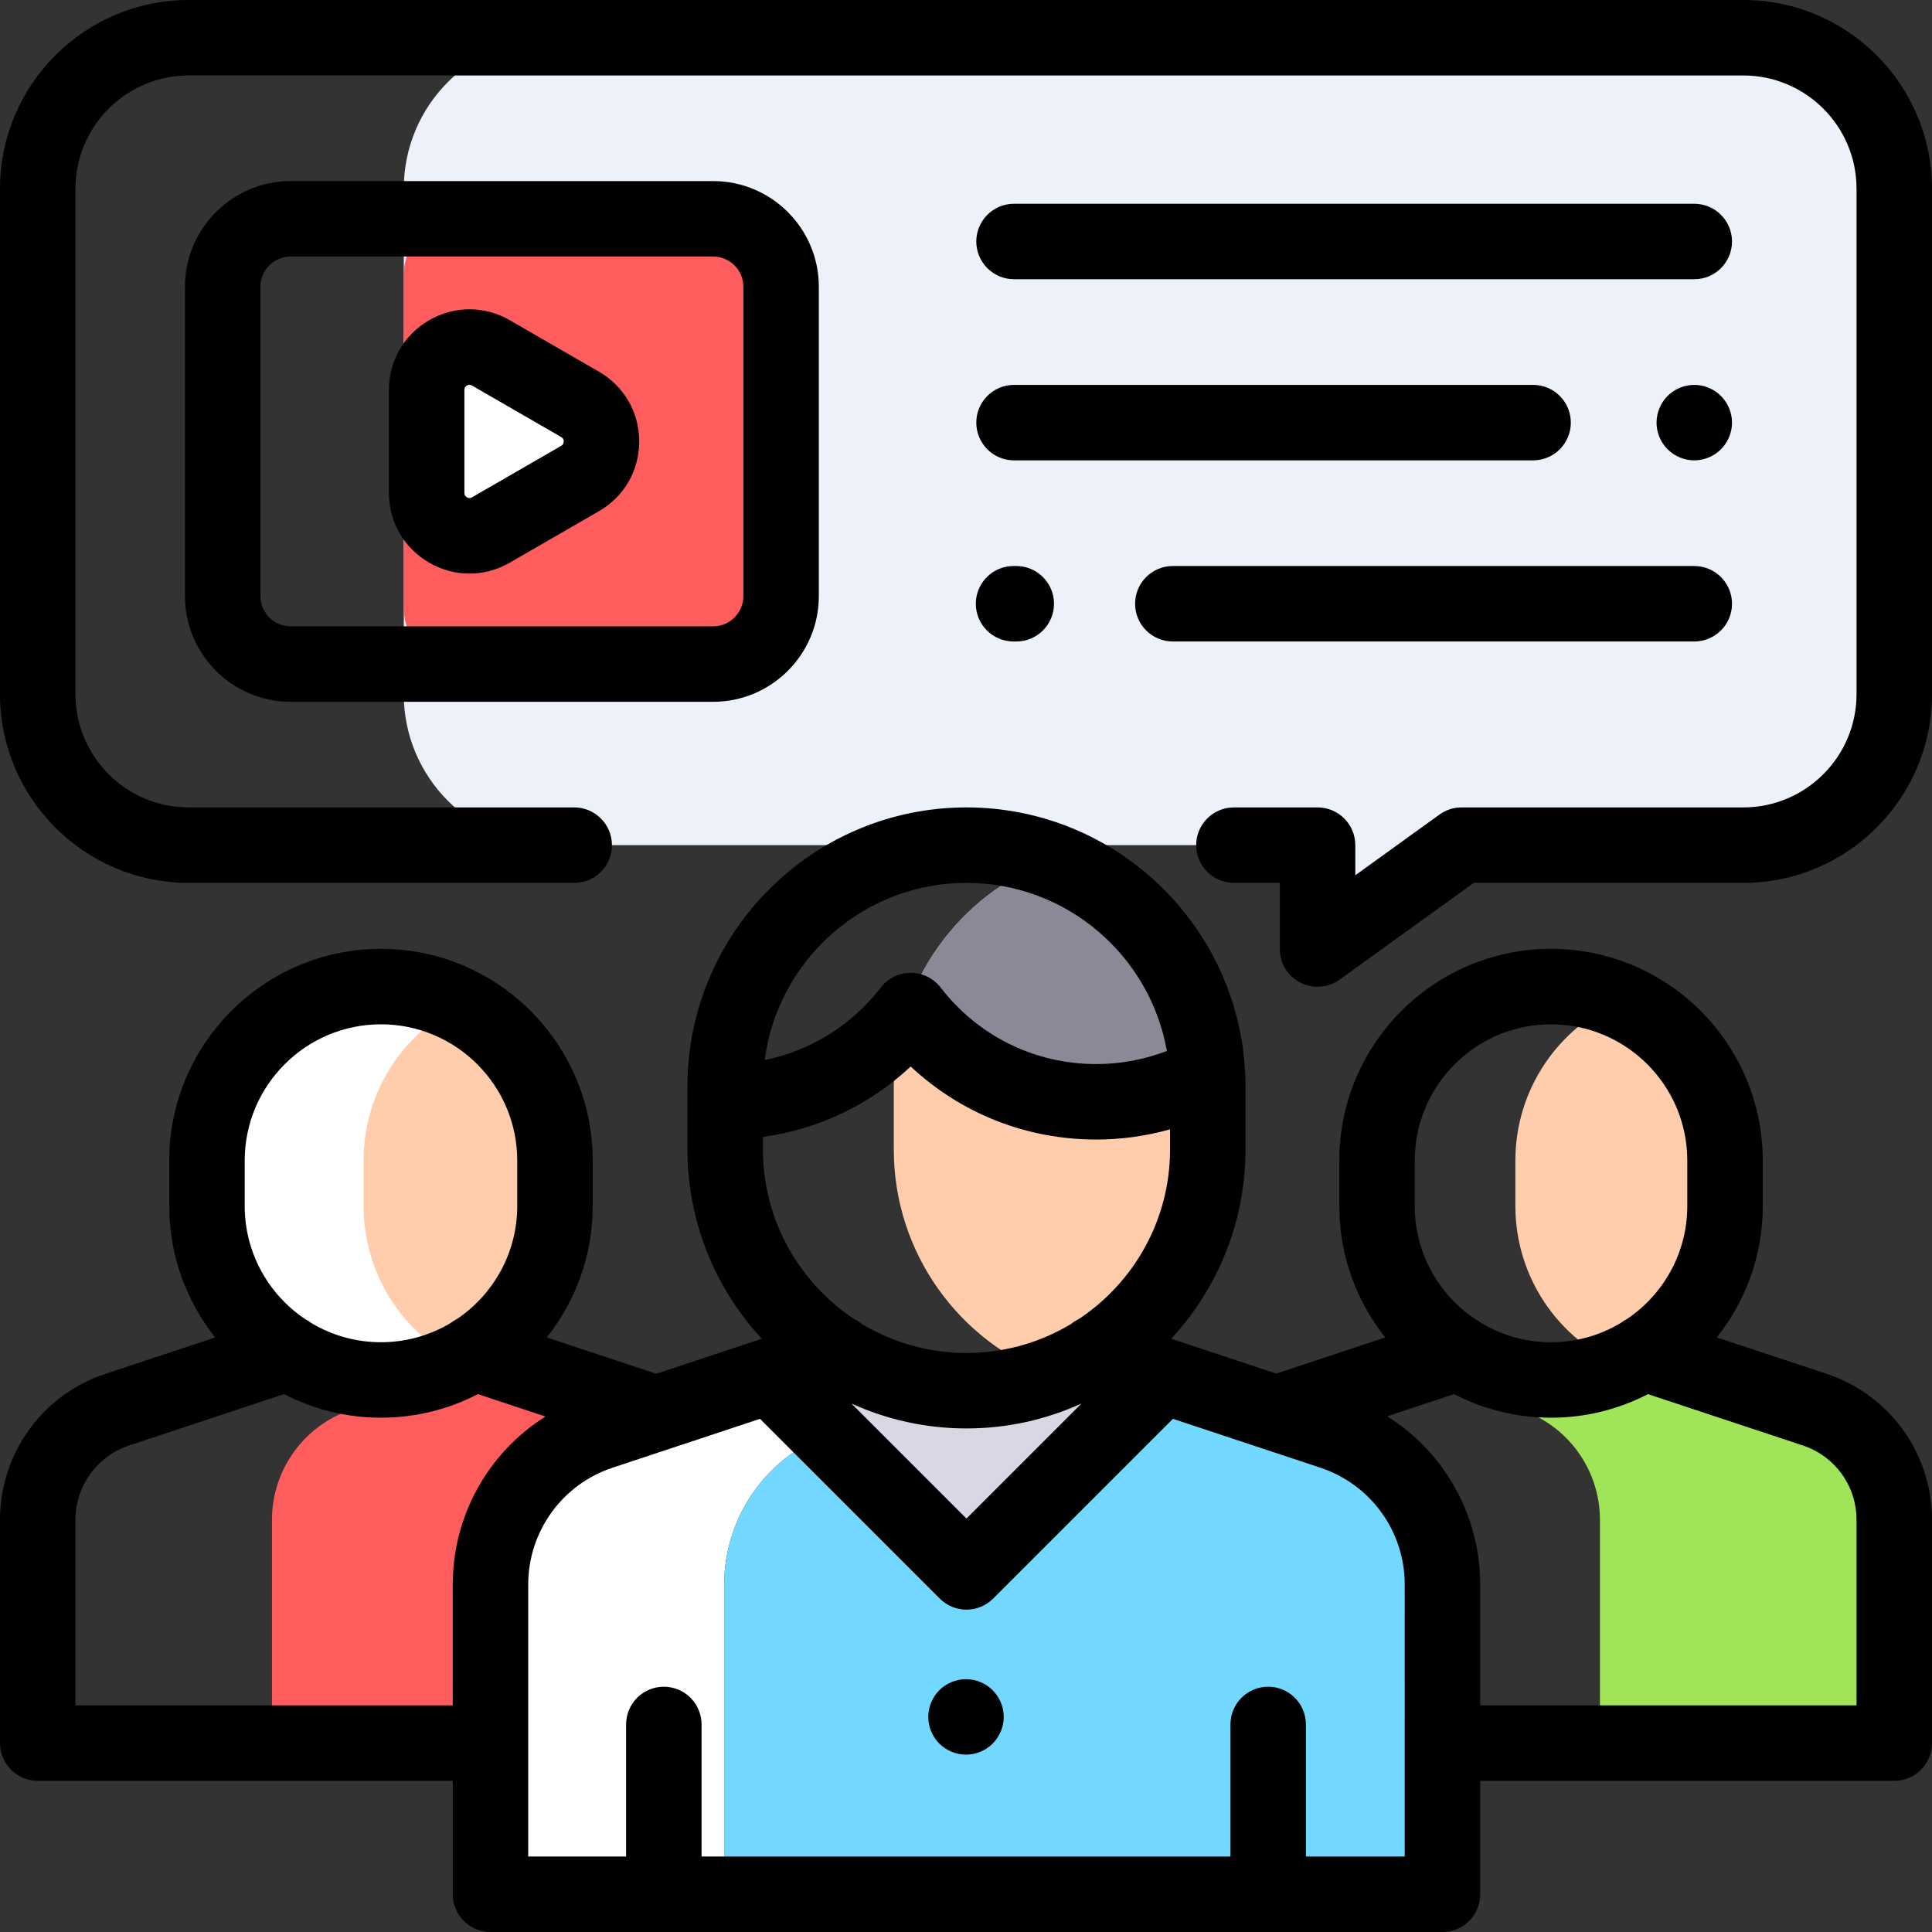
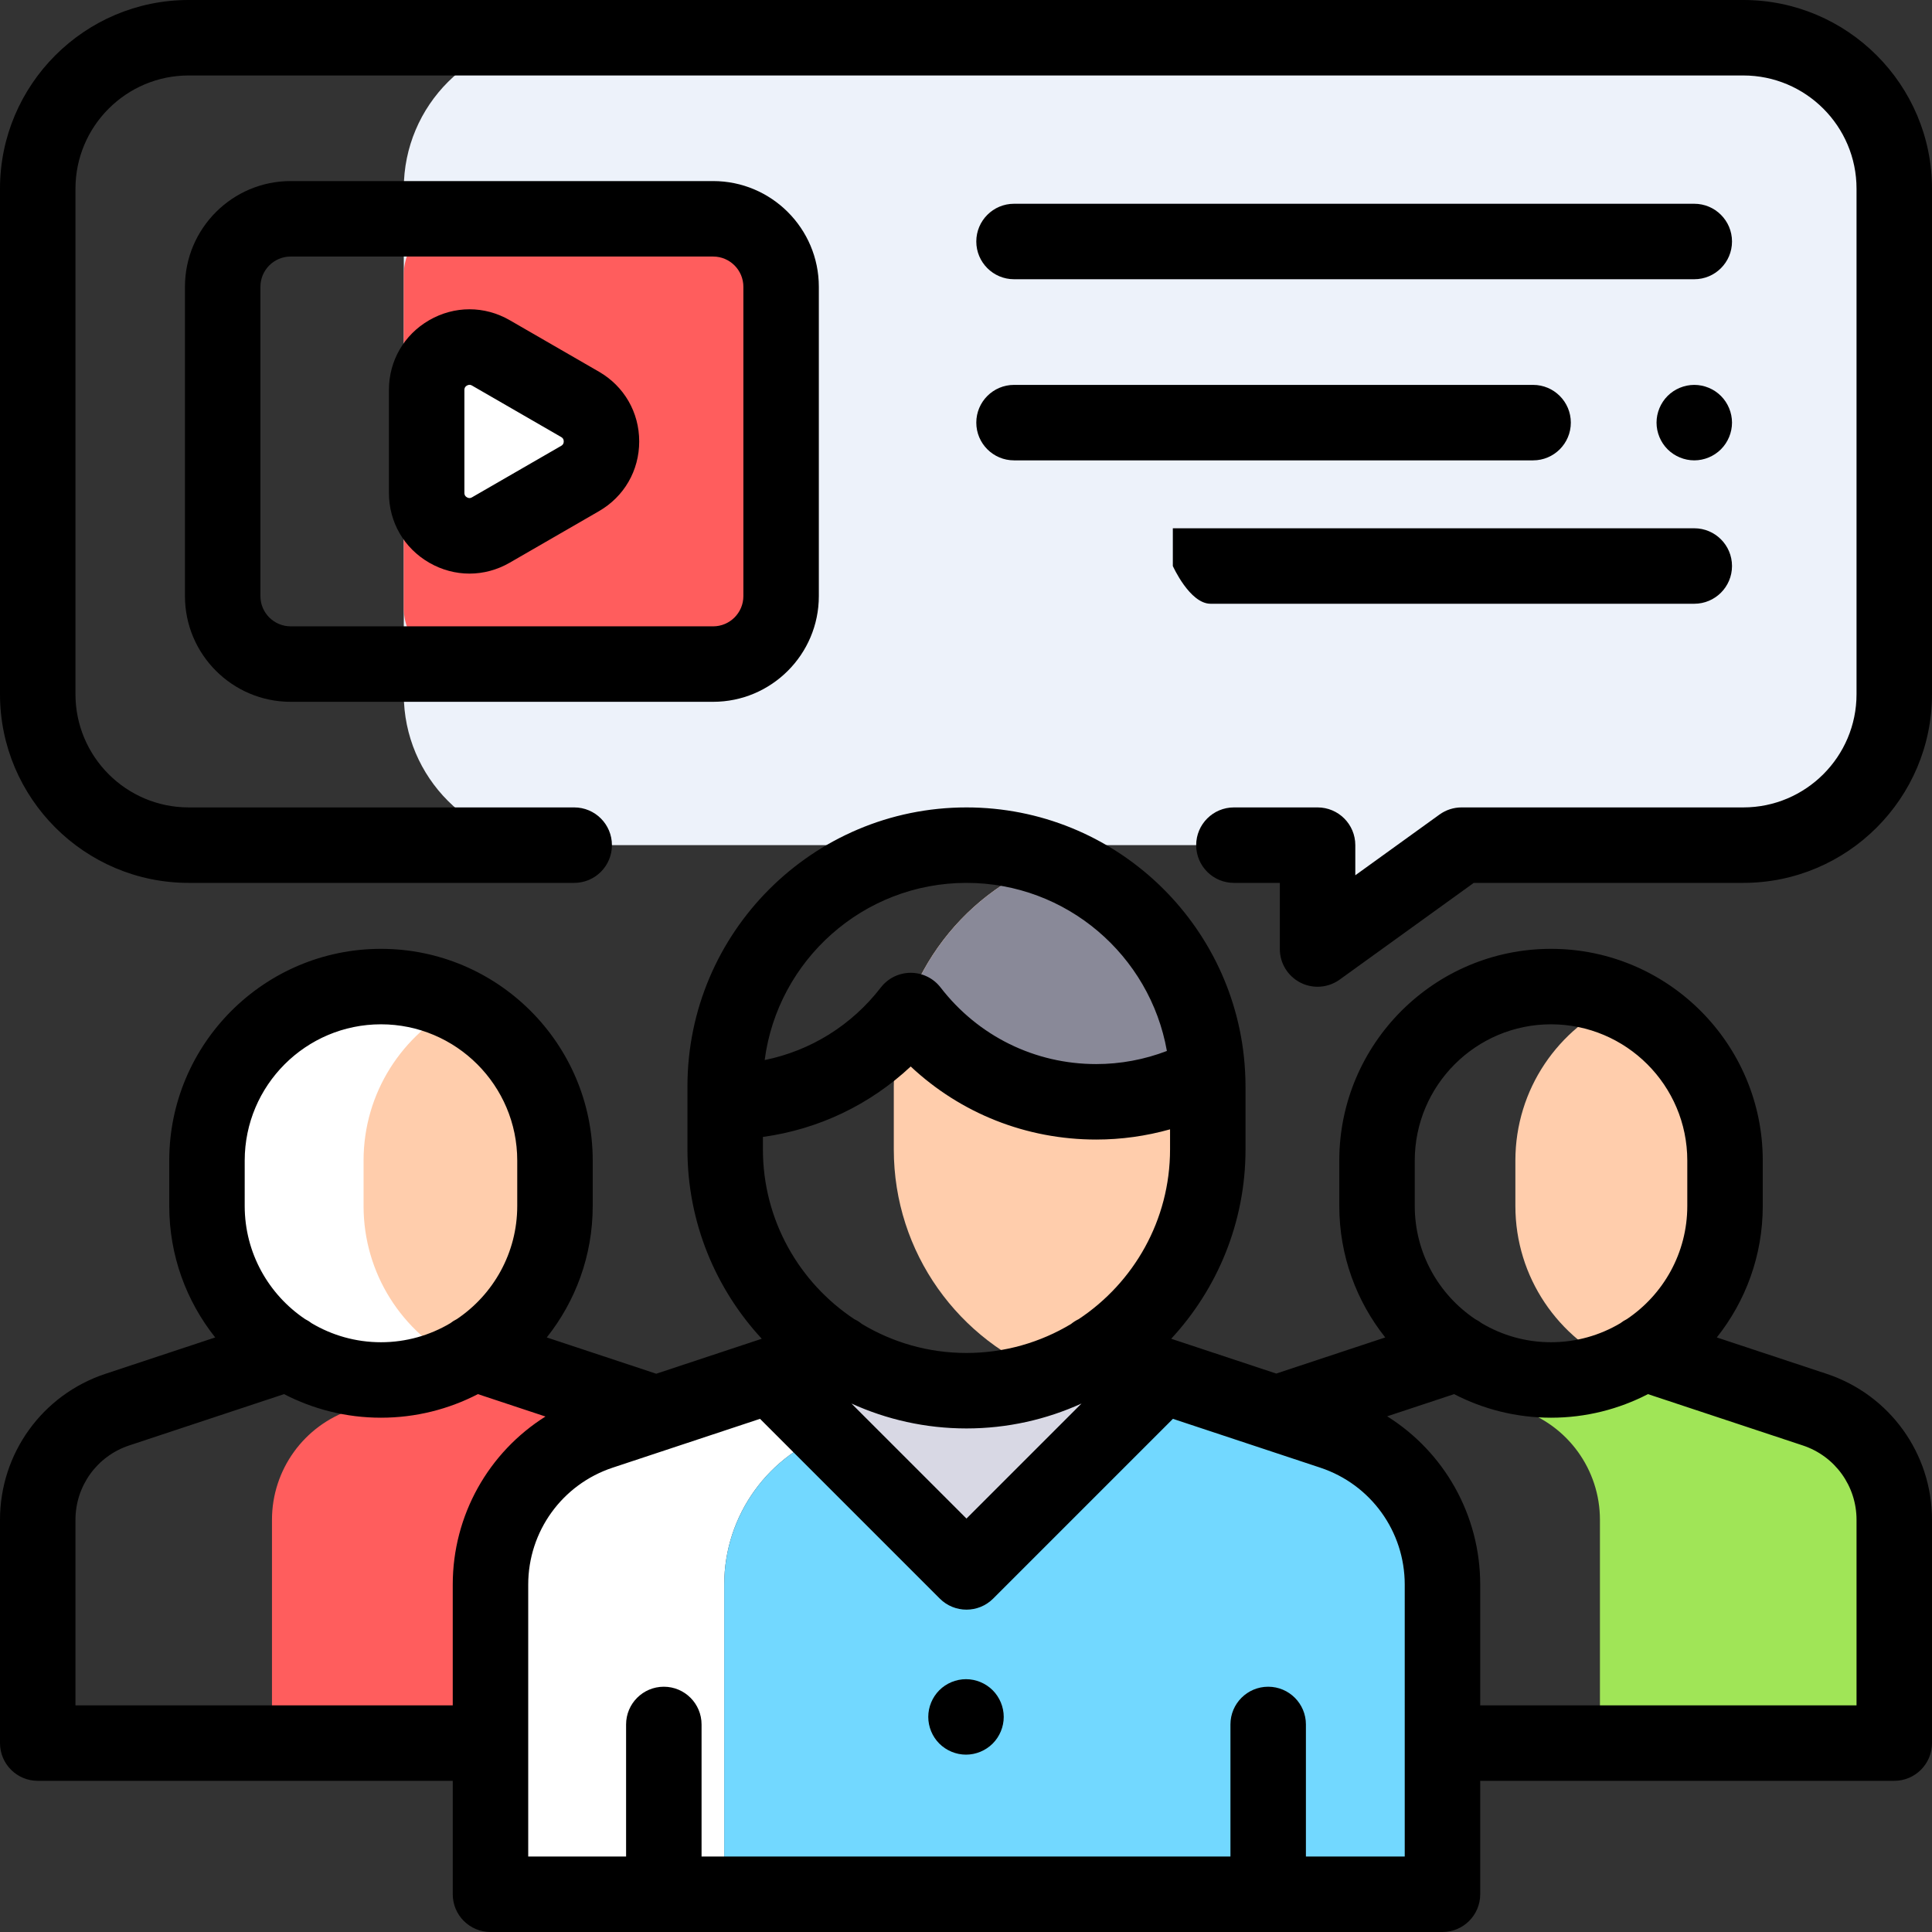
<svg xmlns="http://www.w3.org/2000/svg" version="1.1" id="Capa_1" x="0px" y="0px" viewBox="0 0 512 512" style="enable-background:new 0 0 512 512;" xml:space="preserve">
  <rect x="0" y="0" width="512" height="512" fill="#333333" stroke="none" />
  <path style="fill:#EDF2FA;" d="M245.174,223.972h-98.168c-22.091,0-40-17.909-40-40V50c0-22.091,17.909-40,40-40H462  c22.091,0,40,17.909,40,40v133.972c0,22.091-17.909,40-40,40h-74.667L349.169,251.5v-27.528H327H245.174z" />
  <path style="fill:#FF5D5D;" d="M170.843,373.569L132,360.698l-38.842,12.871c-12.585,4.171-21.082,15.937-21.082,29.196v59.172  h119.849v-59.172C191.925,389.506,183.428,377.74,170.843,373.569z" />
  <path style="fill:#FFFFFF;" d="M100.962,365.707L100.962,365.707c25.468,0,46.113-20.646,46.113-46.113v-12.03  c0-25.468-20.646-46.113-46.113-46.113l0,0c-25.468,0-46.113,20.646-46.113,46.113v12.03  C54.849,345.062,75.495,365.707,100.962,365.707z" />
  <g>
    <path style="fill:#FFCDAC;" d="M121.712,266.387c-15.042,7.595-25.363,23.176-25.363,41.178v12.03   c0,18.001,10.322,33.583,25.363,41.177c15.042-7.595,25.363-23.176,25.363-41.177v-12.03   C147.076,289.563,136.754,273.982,121.712,266.387z" />
    <path style="fill:#FFCDAC;" d="M278.47,227.993c-24.297,9.063-41.605,32.471-41.605,59.927v16.682   c0,27.457,17.308,50.865,41.605,59.927c24.297-9.063,41.605-32.471,41.605-59.927V287.92   C320.075,260.464,302.768,237.056,278.47,227.993z" />
  </g>
  <path style="fill:#A0E557;" d="M480.918,373.569l-45.35-15.028h-49.061l-14.469,4.795l30.88,10.233  C415.503,377.74,424,389.506,424,402.765v59.172h78v-59.172C502,389.506,493.503,377.74,480.918,373.569z" />
  <path style="fill:#FFFFFF;" d="M221.161,379.454l62.889-20.84h-61.941l-62.89,20.84c-17.453,5.784-29.236,22.101-29.236,40.488V502  h61.942v-82.059C191.925,401.555,203.708,385.237,221.161,379.454z" />
  <path style="fill:#72D8FF;" d="M353.035,379.454l-62.89-20.84h-6.095l-62.889,20.84c-17.454,5.784-29.236,22.101-29.236,40.488V502  h190.346v-82.059C382.271,401.555,370.488,385.237,353.035,379.454z" />
  <path style="fill:#FFCDAC;" d="M429.371,265.249c-16.344,7.091-27.78,23.365-27.78,42.316v12.03  c0,18.951,11.436,35.225,27.78,42.316c16.344-7.091,27.78-23.365,27.78-42.316v-12.03  C457.151,288.614,445.715,272.34,429.371,265.249z" />
  <polyline style="fill:#D8D8E4;" points="205.609,366.055 256.127,416.574 306.645,366.055 " />
  <path style="fill:#898998;" d="M319.989,284.562c-1.345-25.998-18.225-47.875-41.53-56.565  c-18.857,7.038-33.487,22.722-39.094,42.23c0.678-0.793,1.344-1.598,1.982-2.424c5.902,7.644,13.554,13.857,22.343,18.08  c8.121,3.902,17.211,6.108,26.825,6.108c7.887,0,15.428-1.476,22.369-4.158c2.445-0.945,4.818-2.037,7.103-3.271l0.088,3.358  C320.075,286.794,320.046,285.675,319.989,284.562z" />
  <path style="fill:#FF5D5D;" d="M121.813,175.986h70.379c8.178,0,14.807-6.629,14.807-14.807V72.794  c0-8.178-6.629-14.807-14.807-14.807h-70.379c-8.178,0-14.807,6.629-14.807,14.807v88.385  C107.006,169.357,113.636,175.986,121.813,175.986z" />
  <path style="fill:#FFFFFF;" d="M130.085,93.515l23.639,13.648c7.562,4.366,7.562,15.28,0,19.646l-23.639,13.648  c-7.562,4.366-17.014-1.091-17.014-9.823v-27.296C113.072,94.607,122.524,89.15,130.085,93.515z" />
  <path d="M449,54H268.729c-5.522,0-10,4.478-10,10s4.478,10,10,10H449c5.522,0,10-4.478,10-10S454.522,54,449,54z" />
  <path d="M456.069,104.93C454.21,103.07,451.63,102,449,102s-5.21,1.069-7.07,2.93S439,109.37,439,112s1.069,5.21,2.93,7.069  c1.86,1.86,4.44,2.931,7.07,2.931s5.21-1.07,7.069-2.931C457.93,117.21,459,114.63,459,112S457.93,106.79,456.069,104.93z" />
  <path d="M268.729,122h137.557c5.522,0,10-4.478,10-10s-4.478-10-10-10H268.729c-5.522,0-10,4.478-10,10S263.207,122,268.729,122z" />
-   <path d="M310.813,150c-5.522,0-10,4.478-10,10s4.478,10,10,10H449c5.522,0,10-4.478,10-10s-4.478-10-10-10H310.813z" />
-   <path d="M268.602,170h0.721c5.522,0,10-4.478,10-10s-4.478-10-10-10h-0.721c-5.522,0-10,4.478-10,10S263.079,170,268.602,170z" />
+   <path d="M310.813,150s4.478,10,10,10H449c5.522,0,10-4.478,10-10s-4.478-10-10-10H310.813z" />
  <path d="M484.063,364.077l-29.09-9.64c7.613-9.579,12.177-21.685,12.177-34.843v-12.029c0-30.941-25.172-56.113-56.113-56.113  c-30.94,0-56.112,25.172-56.112,56.113v12.029c0,13.159,4.564,25.264,12.177,34.843l-28.885,9.572l-27.838-9.225  c12.213-13.194,19.697-30.827,19.697-50.181v-16.682c0-1.41-0.049-2.809-0.127-4.2c-0.005-0.054-0.007-0.108-0.012-0.162  c-2.267-38.751-34.499-69.586-73.809-69.586c-40.775,0-73.948,33.173-73.948,73.948v16.682c0,19.354,7.483,36.987,19.697,50.181  l-27.965,9.267l-29.012-9.614c7.613-9.579,12.177-21.685,12.177-34.843v-12.029c0-30.941-25.172-56.113-56.113-56.113  c-30.94,0-56.112,25.172-56.112,56.113v12.029c0,13.159,4.564,25.264,12.177,34.843l-29.09,9.64C11.227,369.614,0,385.162,0,402.765  v59.173c0,5.522,4.478,10,10,10h109.983V502c0,5.522,4.478,10,10,10H382.27c5.522,0,10-4.478,10-10v-30.063H502  c5.522,0,10-4.478,10-10v-59.173C512,385.162,500.773,369.614,484.063,364.077z M374.925,307.564  c0-19.913,16.2-36.113,36.113-36.113c19.912,0,36.112,16.2,36.112,36.113v12.029c0,12.479-6.364,23.498-16.015,29.988  c-0.611,0.302-1.19,0.666-1.729,1.087c-5.386,3.196-11.665,5.038-18.368,5.038h-0.001c-6.703,0-12.981-1.842-18.367-5.037  c-0.54-0.422-1.121-0.787-1.733-1.089c-9.65-6.49-16.013-17.508-16.013-29.987v-12.029H374.925z M202.179,301.303  c14.73-2.03,28.33-8.518,39.168-18.673c13.254,12.419,30.637,19.362,49.168,19.362c6.625,0,13.218-0.923,19.561-2.706v5.316  c0,18.768-9.639,35.321-24.221,44.988c-0.725,0.345-1.406,0.777-2.031,1.286c-8.102,4.867-17.577,7.674-27.697,7.674  s-19.594-2.806-27.696-7.673c-0.626-0.51-1.308-0.943-2.033-1.288c-14.581-9.668-24.219-26.22-24.219-44.987L202.179,301.303  L202.179,301.303z M256.127,378.551c10.866,0,21.181-2.375,30.483-6.602l-30.483,30.483l-30.483-30.483  C234.946,376.176,245.261,378.551,256.127,378.551z M256.127,233.973c26.538,0,48.645,19.266,53.11,44.542  c-5.943,2.283-12.309,3.477-18.723,3.477c-16.255,0-31.291-7.399-41.253-20.301c-1.894-2.452-4.816-3.889-7.915-3.889  s-6.021,1.437-7.915,3.889c-7.778,10.073-18.655,16.771-30.784,19.233C206.09,254.473,228.752,233.973,256.127,233.973z   M64.85,307.564c0-19.913,16.2-36.113,36.113-36.113c19.912,0,36.112,16.2,36.112,36.113v12.029c0,12.477-6.361,23.495-16.01,29.985  c-0.614,0.303-1.196,0.669-1.737,1.092c-5.385,3.195-11.663,5.037-18.366,5.037c-6.703,0-12.981-1.842-18.367-5.037  c-0.54-0.422-1.121-0.787-1.733-1.089c-9.65-6.49-16.013-17.508-16.013-29.987L64.85,307.564L64.85,307.564z M20,451.938v-49.173  c0-8.965,5.718-16.883,14.228-19.703l41.05-13.604c7.702,3.984,16.431,6.249,25.684,6.249h0.001c9.253,0,17.982-2.265,25.684-6.249  l17.909,5.935c-15.069,9.477-24.573,26.141-24.573,44.549v31.996H20z M372.271,492H346.08v-35c0-5.522-4.478-10-10-10  s-10,4.478-10,10v35H185.921v-35c0-5.522-4.478-10-10-10s-10,4.478-10,10v35h-25.938v-72.059c0-14.104,8.994-26.56,22.382-30.995  l39.05-12.941l47.64,47.639c1.953,1.952,4.512,2.929,7.071,2.929c2.559,0,5.118-0.977,7.071-2.929l47.64-47.639l39.05,12.941  c13.388,4.436,22.382,16.892,22.382,30.995V492H372.271z M492,451.938h-99.729v-31.996c0-18.443-9.54-35.137-24.658-44.604  l17.741-5.879c7.702,3.984,16.432,6.249,25.685,6.249s17.982-2.265,25.684-6.249l41.05,13.604  c8.51,2.82,14.228,10.738,14.228,19.703L492,451.938L492,451.938z" />
  <path d="M462,0H50C22.43,0,0,22.43,0,50v133.973c0,27.57,22.43,50,50,50h102.168c5.522,0,10-4.478,10-10s-4.478-10-10-10H50  c-16.542,0-30-13.458-30-30V50c0-16.542,13.458-30,30-30h412c16.542,0,30,13.458,30,30v133.973c0,16.542-13.458,30-30,30h-74.667  c-2.1,0-4.146,0.661-5.85,1.89l-22.314,16.095v-7.984c0-5.522-4.478-10-10-10H327c-5.522,0-10,4.478-10,10s4.478,10,10,10h12.169  V251.5c0,3.754,2.103,7.192,5.444,8.902c1.438,0.735,2.999,1.098,4.555,1.098c2.063,0,4.115-0.638,5.851-1.89l35.545-25.638H462  c27.57,0,50-22.43,50-50V50C512,22.43,489.57,0,462,0z" />
  <path d="M217,157.973V76c0-15.447-12.566-28.014-28.014-28.014H77.027C61.58,47.986,49.014,60.553,49.014,76v81.973  c0,15.447,12.566,28.014,28.014,28.014h111.959C204.434,185.986,217,173.42,217,157.973z M69.014,157.973V76  c0-4.419,3.595-8.014,8.014-8.014h111.959c4.419,0,8.014,3.595,8.014,8.014v81.973c0,4.419-3.595,8.014-8.014,8.014H77.027  C72.608,165.986,69.014,162.392,69.014,157.973z" />
  <path d="M158.725,98.503l-23.64-13.647c-6.679-3.857-14.657-3.858-21.342-0.001c-6.683,3.858-10.672,10.768-10.672,18.483v27.296  c0,7.716,3.989,14.626,10.672,18.484c3.341,1.929,7.006,2.893,10.671,2.893s7.33-0.965,10.671-2.894l23.64-13.647  c6.682-3.858,10.671-10.768,10.671-18.483S165.406,102.361,158.725,98.503z M148.725,118.149l-23.64,13.647  c-0.165,0.096-0.669,0.39-1.342,0c-0.672-0.388-0.672-0.972-0.672-1.163v-27.296c0-0.191,0-0.775,0.671-1.162  c0.253-0.146,0.482-0.195,0.679-0.195c0.325,0,0.561,0.136,0.664,0.195l23.639,13.647c0.167,0.096,0.672,0.388,0.672,1.163  S148.891,118.054,148.725,118.149z" />
  <path d="M256,445c-2.63,0-5.21,1.069-7.07,2.93S246,452.37,246,455s1.069,5.21,2.93,7.069c1.86,1.86,4.44,2.931,7.07,2.931  s5.21-1.07,7.069-2.931C264.93,460.21,266,457.63,266,455s-1.07-5.21-2.931-7.07C261.21,446.069,258.63,445,256,445z" />
  <g>
</g>
  <g>
</g>
  <g>
</g>
  <g>
</g>
  <g>
</g>
  <g>
</g>
  <g>
</g>
  <g>
</g>
  <g>
</g>
  <g>
</g>
  <g>
</g>
  <g>
</g>
  <g>
</g>
  <g>
</g>
  <g>
</g>
</svg>